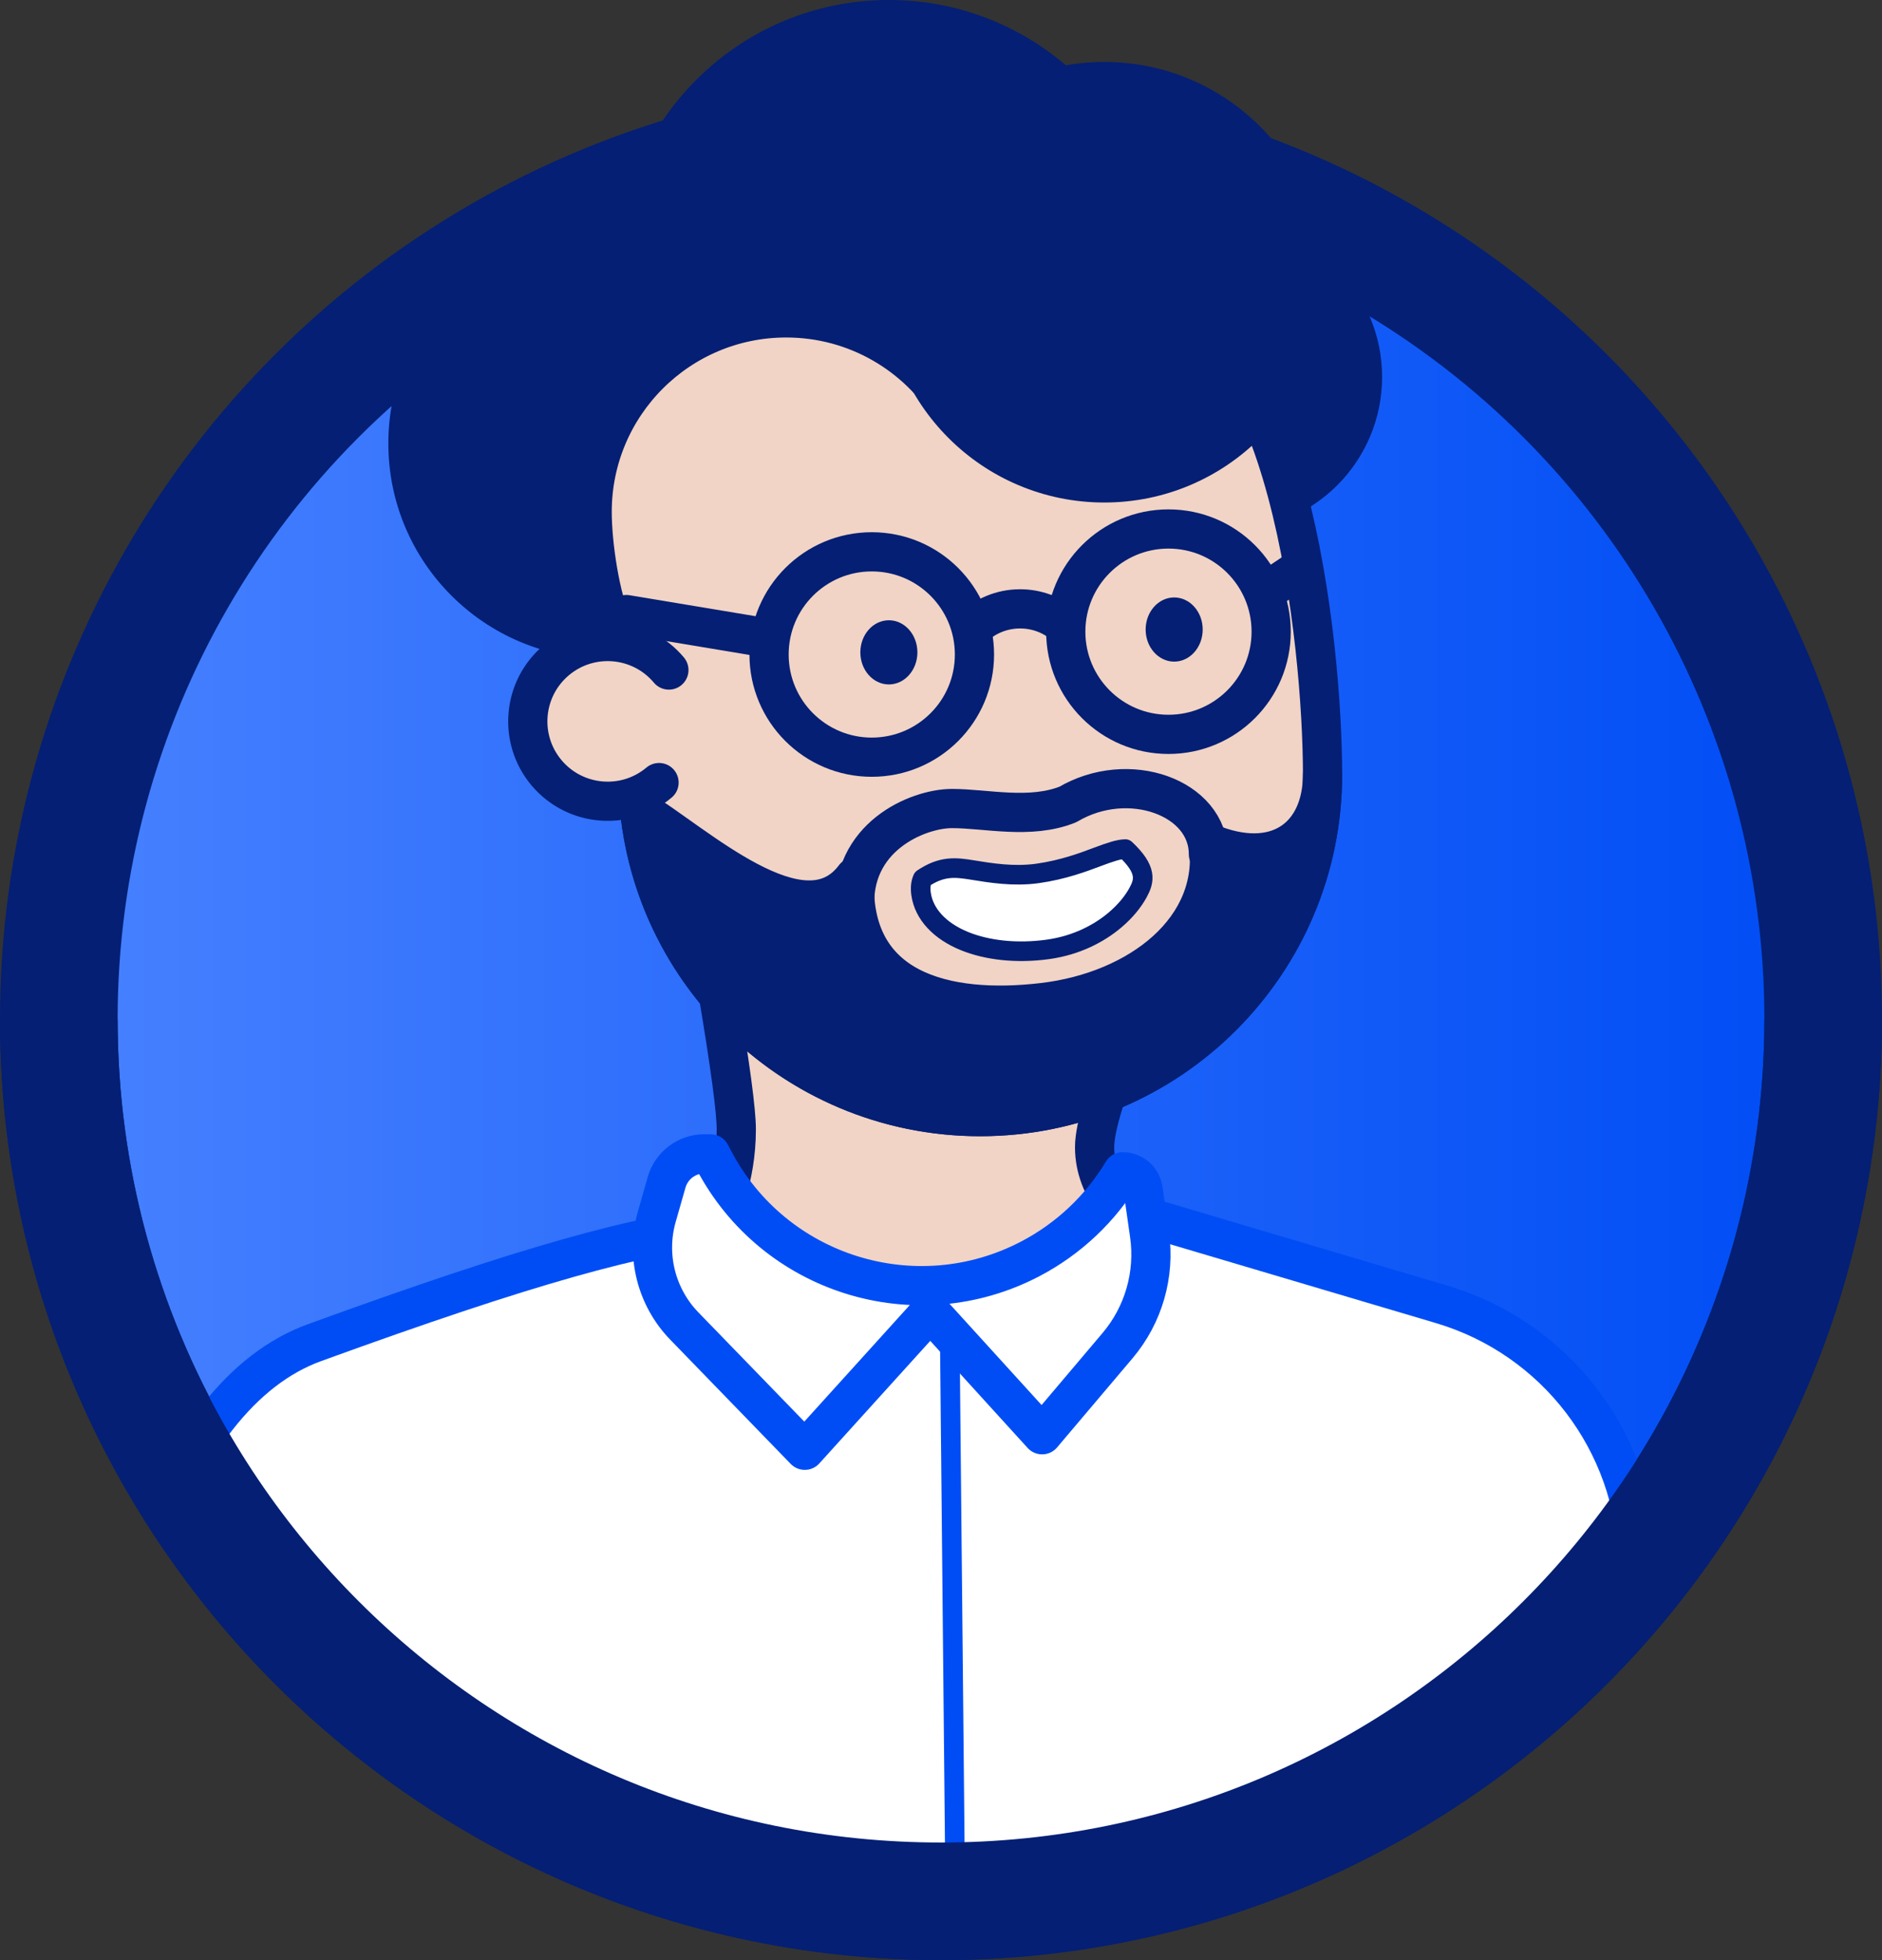
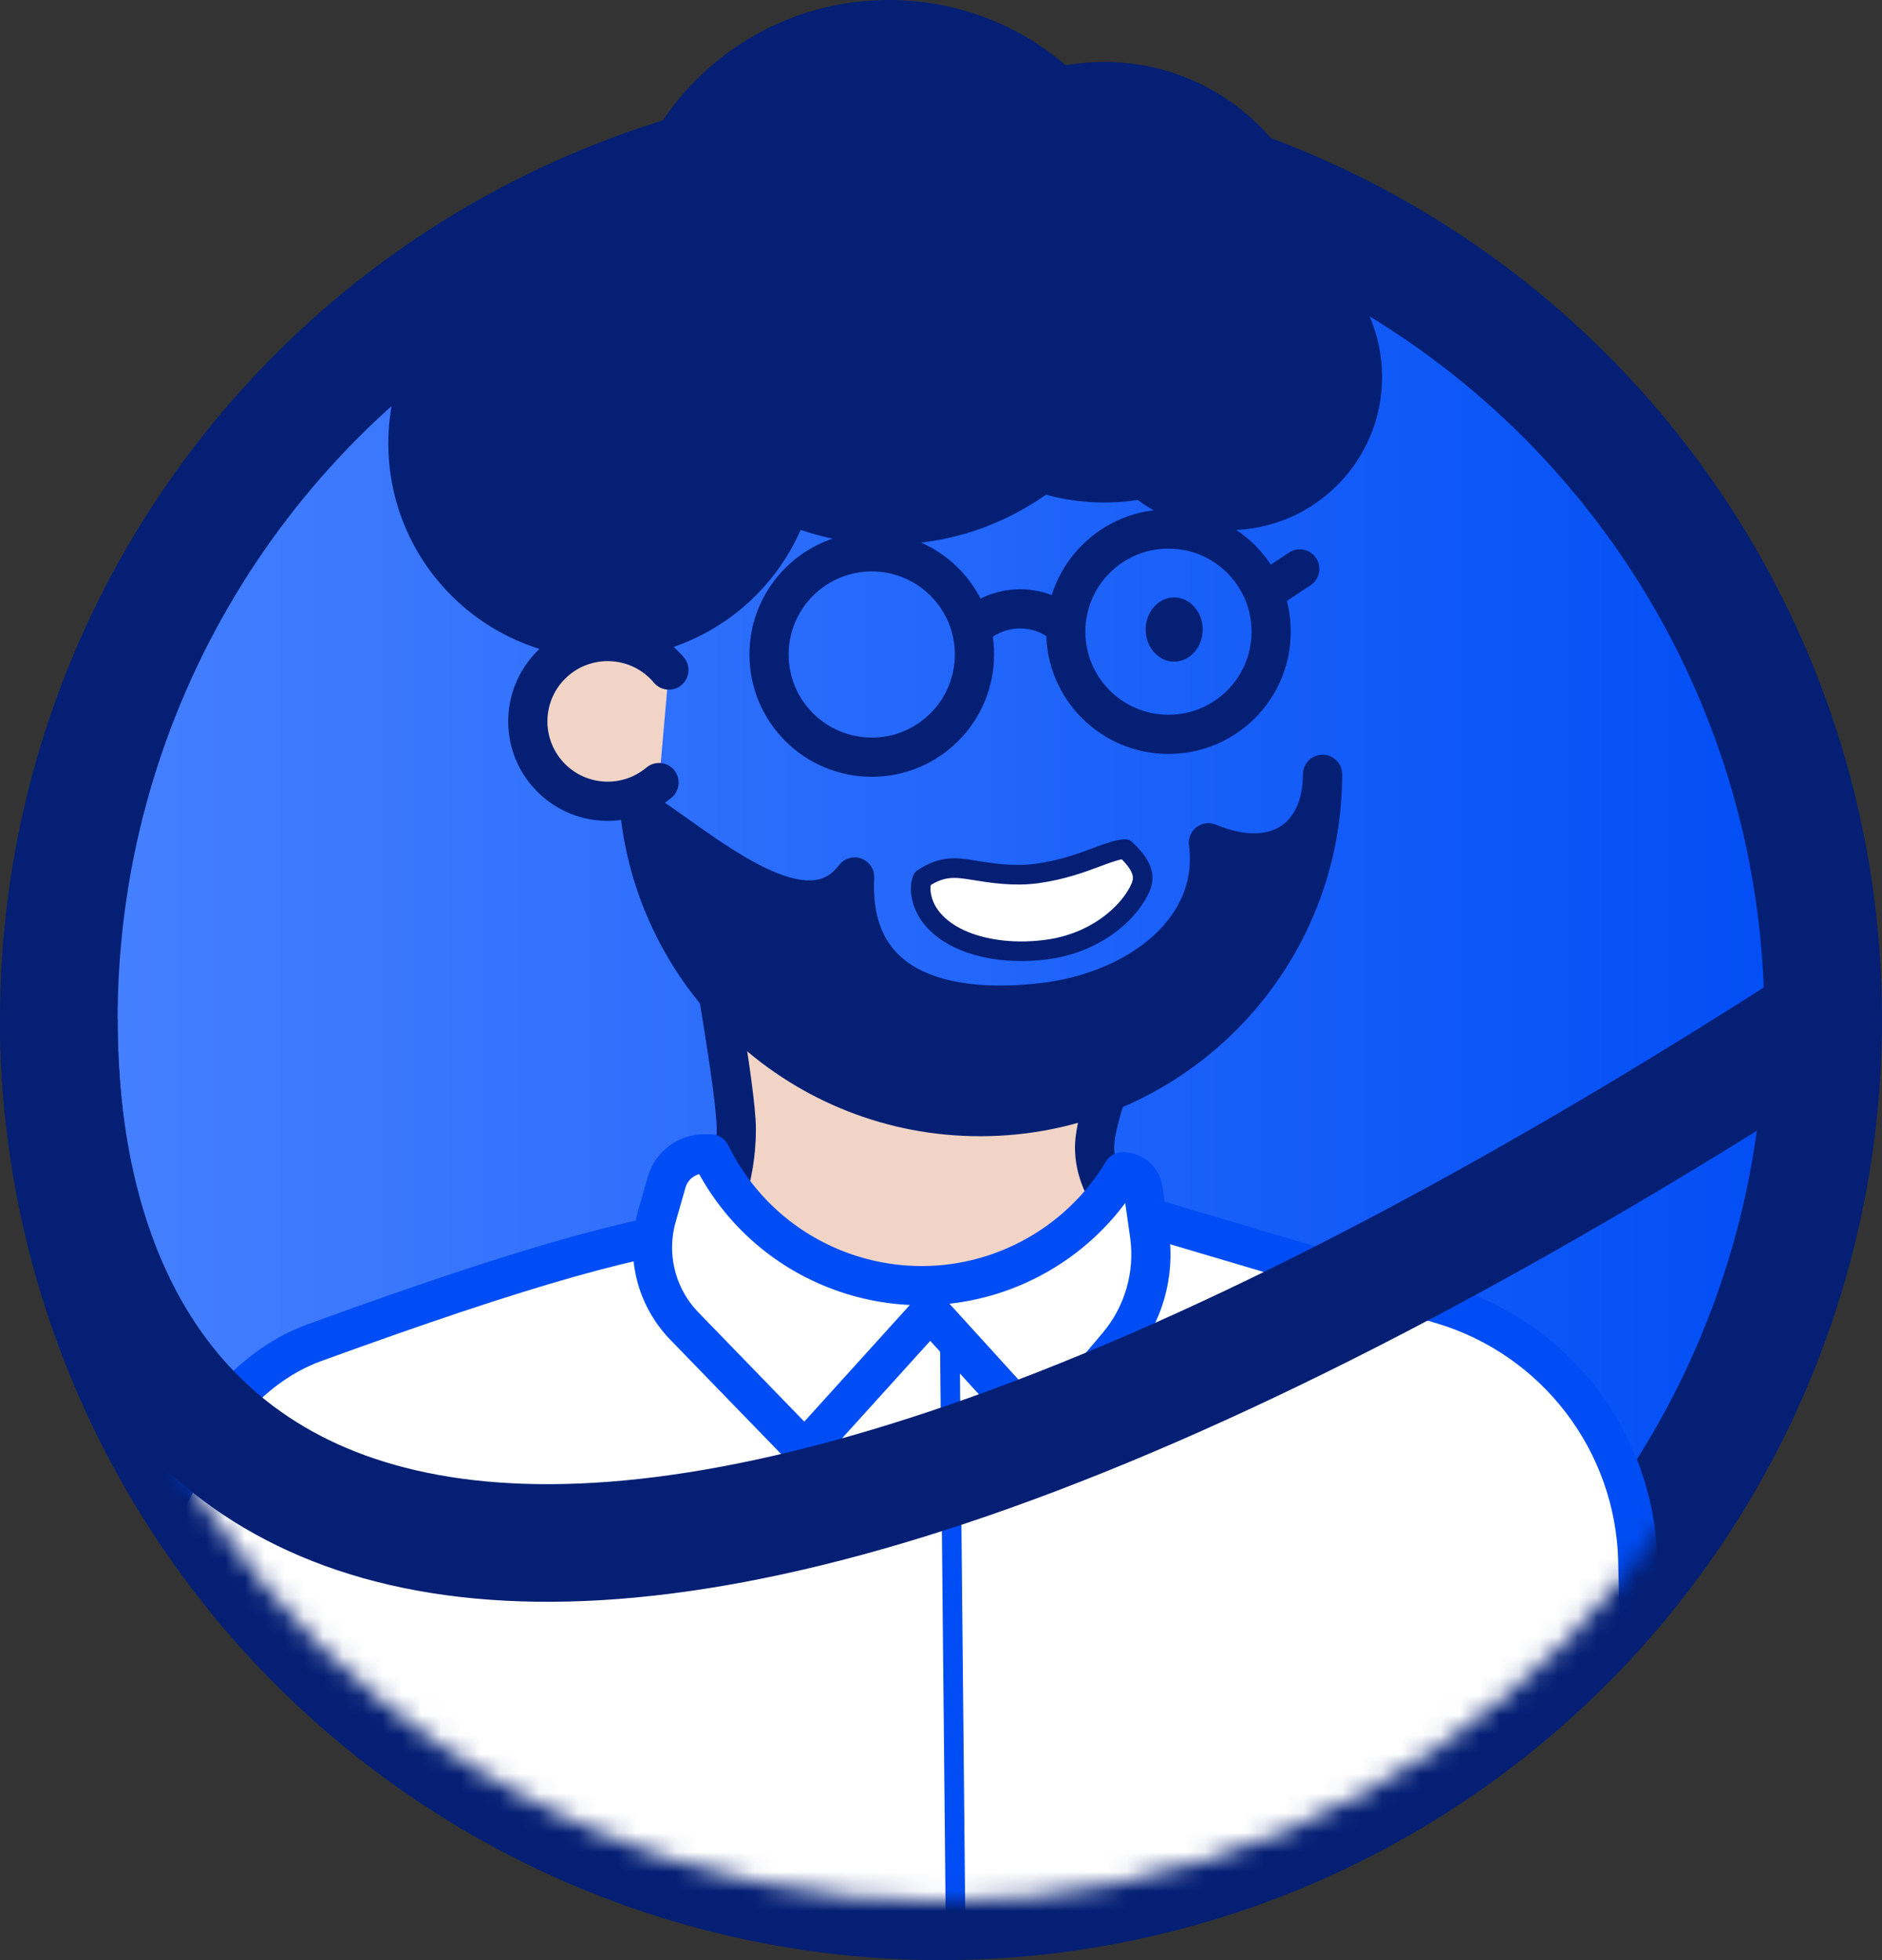
<svg xmlns="http://www.w3.org/2000/svg" xmlns:xlink="http://www.w3.org/1999/xlink" width="96px" height="100px" viewBox="0 0 96 100" version="1.1">
  <rect x="0" y="0" width="96" height="100" fill="#333333" stroke="none" />
  <title>stickers/L/onboarding/Docent</title>
  <defs>
    <linearGradient x1="-2.22044605e-14%" y1="50%" x2="100%" y2="50%" id="linearGradient-1">
      <stop stop-color="#004DF5" offset="0%" />
      <stop stop-color="#4781FF" offset="100%" />
    </linearGradient>
    <path d="M45,106 C69.853,106 90,85.853 90,61 C90,50.97 90,30.637 90,0 C66.538,0 51.538,0 45,0 C38.376,0 23.376,0 0,0 C0,30.722 0,51.056 0,61 C0,85.853 20.147,106 45,106 Z" id="path-2" />
  </defs>
  <g id="stickers/L/onboarding/Docent" stroke="none" stroke-width="1" fill="none" fill-rule="evenodd">
    <g id="Profile-circle" transform="translate(48, 44) scale(-1, 1) translate(-48, -44) translate(3, -9)">
      <circle id="Oval" stroke="#041F74" stroke-width="6" fill="url(#linearGradient-1)" cx="45" cy="61" r="45" />
      <g id="Docent">
        <mask id="mask-3" fill="white">
          <use xlink:href="#path-2" />
        </mask>
        <g id="Mask" />
        <g id="Head-Copy-2" mask="url(#mask-3)">
          <g transform="translate(49.729, 71.447) scale(-1, 1) translate(-49.729, -71.447) translate(9, 9.5)">
            <path d="M53.996,61 L70.988,66.041 C76.816,67.771 80.862,73.064 81.002,79.142 L81.458,99.02 L81.458,99.02 L0,105.383 C1.664,83.128 6.163,70.667 13.496,68 C24.496,64 29.996,62.5 34.496,62 C37.804,64 41.138,65.167 44.496,65.5 L53.996,61 Z" id="Path-4" stroke="#004DF5" stroke-width="2" fill="#FFFFFF" fill-rule="evenodd" stroke-linecap="round" stroke-linejoin="round" />
            <line x1="45.879" y1="65" x2="46.458" y2="123.893" id="Rectangle" stroke="#004DF5" stroke-width="1" fill="none" stroke-linecap="round" stroke-linejoin="round" />
            <g id="Head" stroke="none" stroke-width="1" fill="none" fill-rule="evenodd" transform="translate(17.767, 0)">
              <path d="M26.845,65.556 C32.144,65.556 37.354,67.634 37.354,62.009 C37.354,61.649 35.526,60.322 35.526,58.029 C35.526,57.001 36.136,55.021 37.354,52.089 L16.336,50.261 C16.945,53.9 17.249,56.185 17.249,57.115 C17.249,59.719 16.336,61.35 16.336,62.009 C16.336,67.634 21.545,65.556 26.845,65.556 Z" id="Oval" stroke="#041F74" stroke-width="2" fill="#F1D4C5" stroke-linejoin="round" />
              <circle id="Oval" stroke="#041F74" fill="#041F74" stroke-linejoin="round" cx="10.478" cy="22.121" r="10.478" />
              <circle id="Oval" stroke="#041F74" fill="#041F74" stroke-linejoin="round" cx="42.38" cy="18.734" r="7.311" />
              <circle id="Oval" stroke="#041F74" fill="#041F74" stroke-linejoin="round" cx="25.032" cy="13.389" r="13.389" />
-               <path d="M37.839,15.135 C45.406,15.135 47.153,32.396 47.153,39.003 C47.153,48.648 39.334,56.467 29.689,56.467 C20.044,56.467 12.225,48.648 12.225,39.003 C12.225,36.783 9.81,34.599 10.565,32.55 C10.691,32.209 10.833,31.872 10.991,31.539 C10.291,30.028 9.896,27.245 9.896,25.614 C9.896,20.148 14.327,15.718 19.793,15.718 C23.362,15.718 26.49,17.607 28.231,20.44 C28.722,20.397 29.209,20.375 29.689,20.375 C32.727,20.375 34.055,15.135 37.839,15.135 Z" id="Combined-Shape" stroke="#041F74" stroke-width="2" fill="#F1D4C5" stroke-linejoin="round" />
              <circle id="Oval" stroke="#041F74" fill="#041F74" stroke-linejoin="round" cx="36.02" cy="13.899" r="10.738" />
              <path d="M29.689,56.467 C20.653,56.467 13.219,49.604 12.317,40.807 L12.225,40.749 C15.135,42.496 20.666,47.735 23.285,44.242 C22.994,50.064 27.942,51.228 32.891,50.646 C37.839,50.064 41.914,46.862 41.332,42.496 C44.824,43.951 47.153,42.205 47.153,39.003 C47.153,48.648 39.334,56.467 29.689,56.467 Z" id="Combined-Shape" stroke="#041F74" stroke-width="2" fill="#041F74" stroke-linejoin="round" />
              <path d="M10.689,40.378 C12.94,40.378 14.764,38.553 14.764,36.303 C14.764,34.052 12.94,32.228 10.689,32.228 C8.439,32.228 6.614,34.052 6.614,36.303" id="Oval" stroke="#041F74" stroke-width="2" fill="#F1D4C5" stroke-linecap="round" stroke-linejoin="round" transform="translate(10.689, 36.303) scale(-1, 1) rotate(40) translate(-10.689, -36.303) " />
              <ellipse id="Oval" fill="#041F74" cx="39.585" cy="31.617" rx="1.455" ry="1.637" />
-               <ellipse id="Oval" fill="#041F74" cx="25.032" cy="32.781" rx="1.455" ry="1.637" />
              <circle id="Oval" stroke="#041F74" stroke-width="2" stroke-linecap="round" stroke-linejoin="round" cx="24.159" cy="32.891" r="5.239" />
-               <line x1="18.628" y1="32.017" x2="11.643" y2="30.853" id="Line-3" stroke="#041F74" stroke-width="2" stroke-linecap="round" stroke-linejoin="round" />
-               <path d="M41.332,43.078 C41.332,40.184 37.257,38.712 34.163,40.541 C32.233,41.314 29.997,40.749 28.251,40.749 C26.504,40.749 23.011,42.205 23.302,45.989" id="Oval" stroke="#041F74" stroke-width="2" stroke-linecap="round" stroke-linejoin="round" />
              <circle id="Oval" stroke="#041F74" stroke-width="2" stroke-linecap="round" stroke-linejoin="round" cx="39.294" cy="31.726" r="5.239" />
              <path d="M33.937,31.351 C33.335,30.858 32.565,30.562 31.726,30.562 C30.767,30.562 29.898,30.949 29.267,31.574" id="Oval" stroke="#041F74" stroke-width="2" stroke-linecap="round" stroke-linejoin="round" />
              <line x1="45.989" y1="28.525" x2="44.242" y2="29.689" id="Line-3" stroke="#041F74" stroke-width="2" stroke-linecap="round" stroke-linejoin="round" />
              <path d="M26.981,43.533 C28.043,43.017 28.711,43.19 29.551,43.45 C30.452,43.729 31.586,44.086 32.821,44.086 C34.135,44.086 35.197,43.847 35.984,43.671 C36.624,43.528 37.109,43.438 37.428,43.48 C38.395,44.684 38.17,45.216 37.763,45.765 C37.454,46.183 36.995,46.615 36.407,46.986 C35.492,47.564 34.263,47.997 32.821,47.997 C31.195,47.997 29.725,47.608 28.66,46.992 C27.468,46.302 26.791,45.33 26.791,44.295 C26.791,43.951 26.869,43.707 26.981,43.533 Z" id="Oval" stroke="#041F74" fill="#FFFFFF" stroke-linecap="round" stroke-linejoin="round" transform="translate(32.529, 45.537) rotate(-8) translate(-32.529, -45.537) " />
              <path d="M13.196,61.564 L13.695,59.816 C13.941,58.958 14.725,58.366 15.618,58.366 L15.937,58.366 L15.937,58.366 L16.1,58.676 C19.166,64.528 26.396,66.788 32.248,63.722 C34.196,62.702 35.825,61.165 36.956,59.28 L36.956,59.28 L36.956,59.28 C37.48,59.28 37.925,59.665 37.999,60.184 L38.327,62.482 C38.617,64.52 38.023,66.584 36.693,68.155 L32.849,72.697 L32.849,72.697 L27.141,66.419 L20.743,73.489 L14.598,67.151 C13.165,65.673 12.631,63.543 13.196,61.564 Z" id="Rectangle" stroke="#004DF5" stroke-width="2" fill="#FFFFFF" stroke-linejoin="round" />
            </g>
          </g>
        </g>
      </g>
    </g>
-     <path d="M93,97 C93,72.147 72.853,52 48,52 C23.147,52 3,72.147 3,97" id="Oval" stroke="#041F74" stroke-width="6" transform="translate(48, 74.5) scale(1, -1) translate(-48, -74.5) " />
+     <path d="M93,97 C23.147,52 3,72.147 3,97" id="Oval" stroke="#041F74" stroke-width="6" transform="translate(48, 74.5) scale(1, -1) translate(-48, -74.5) " />
  </g>
</svg>